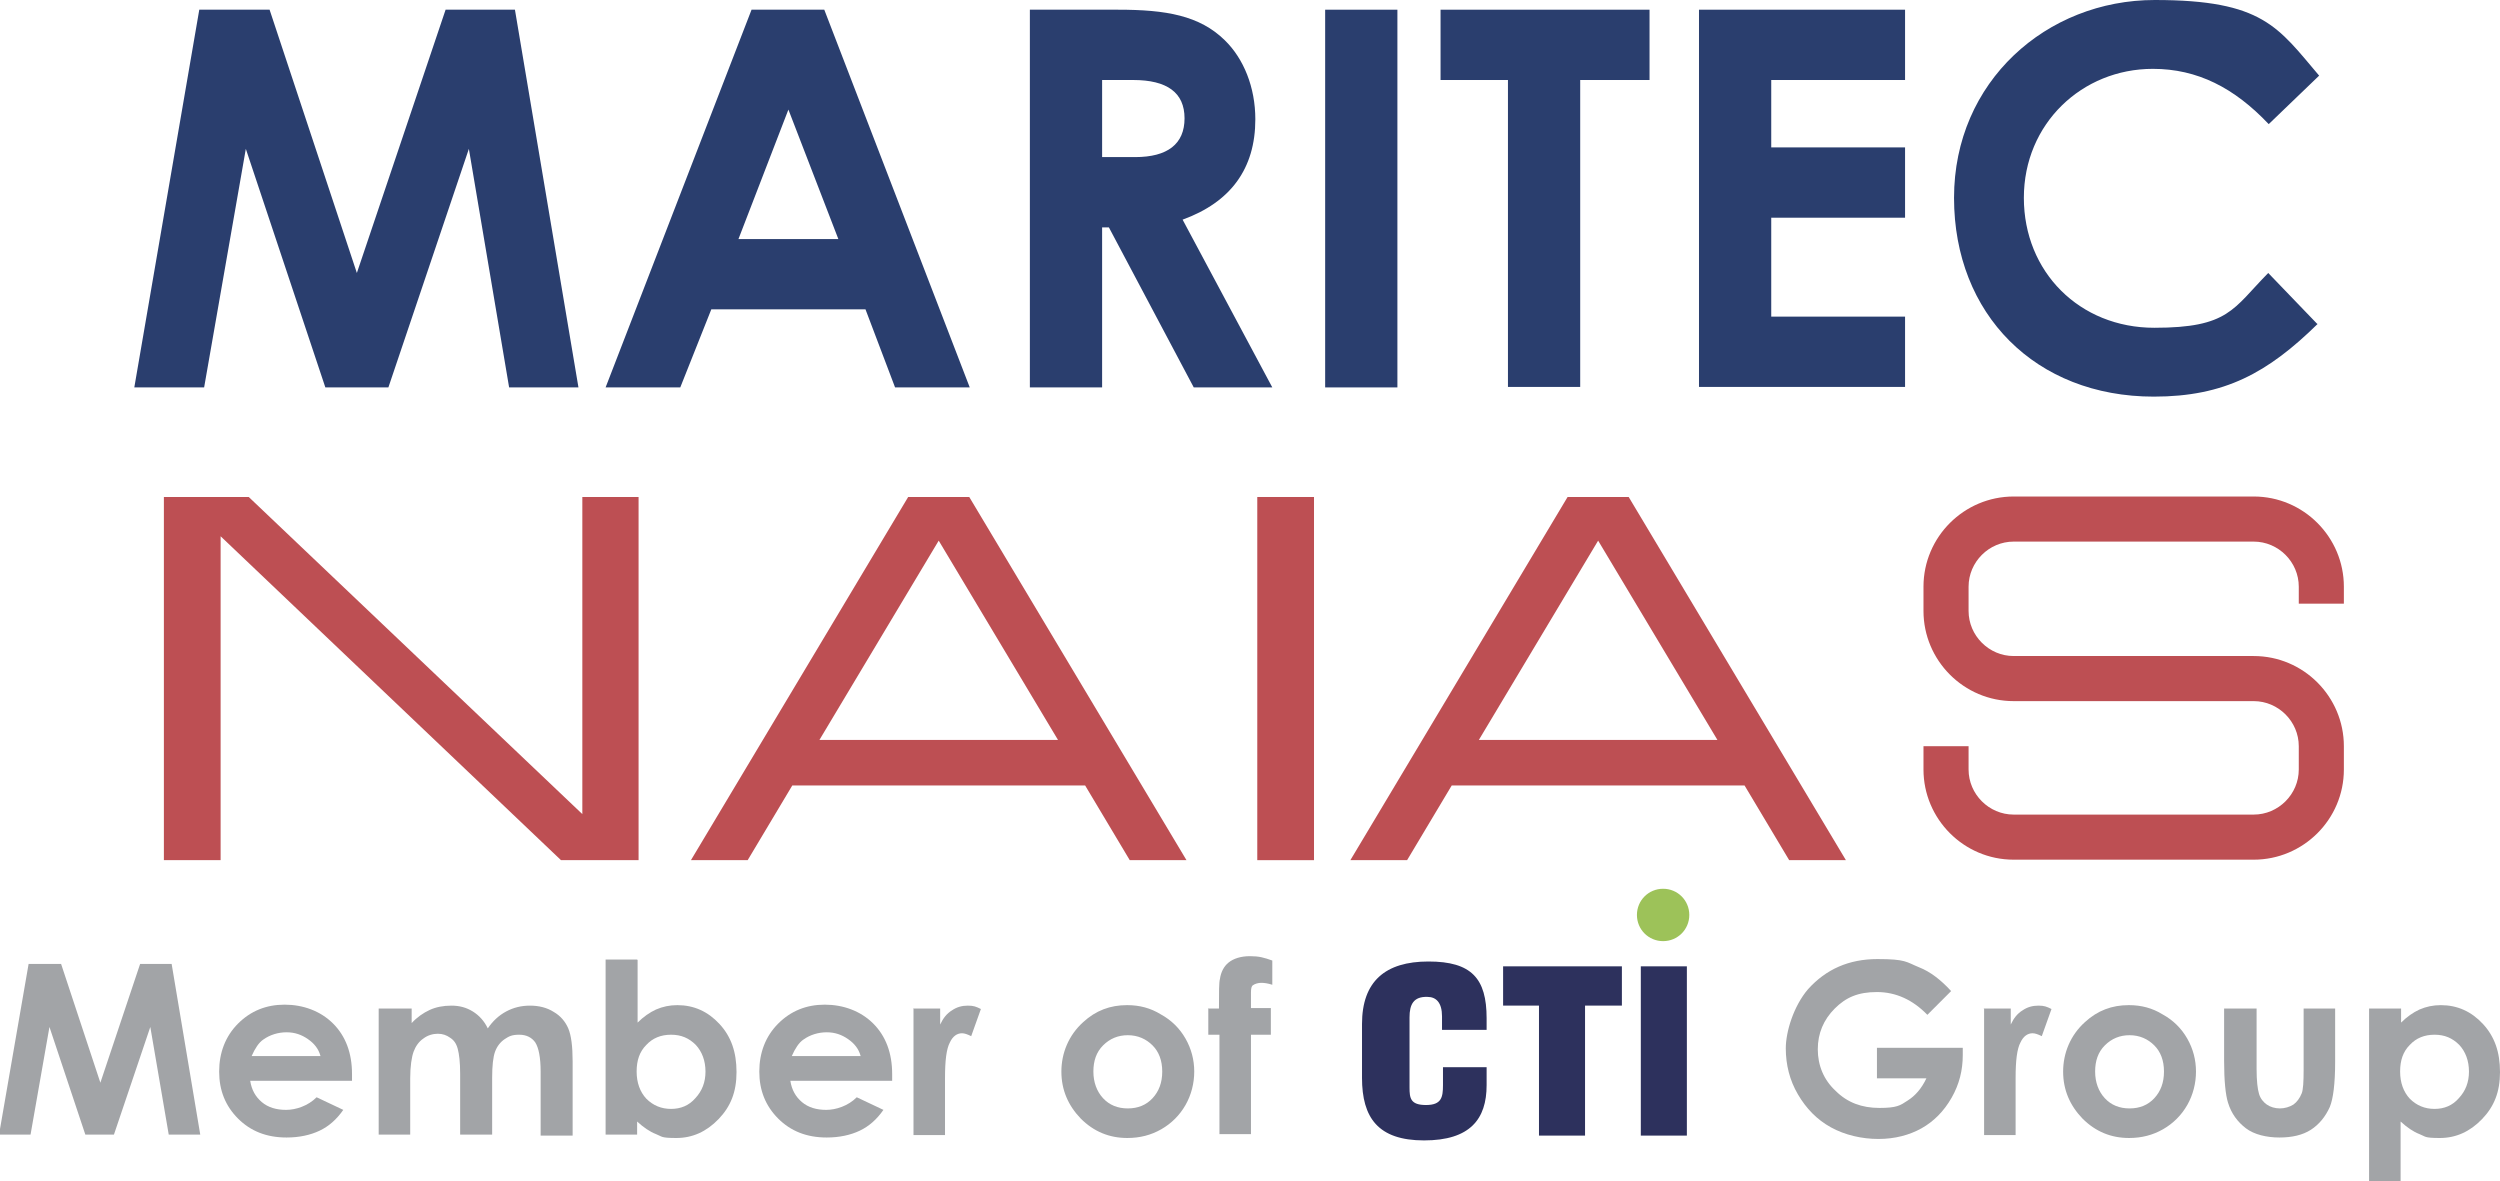
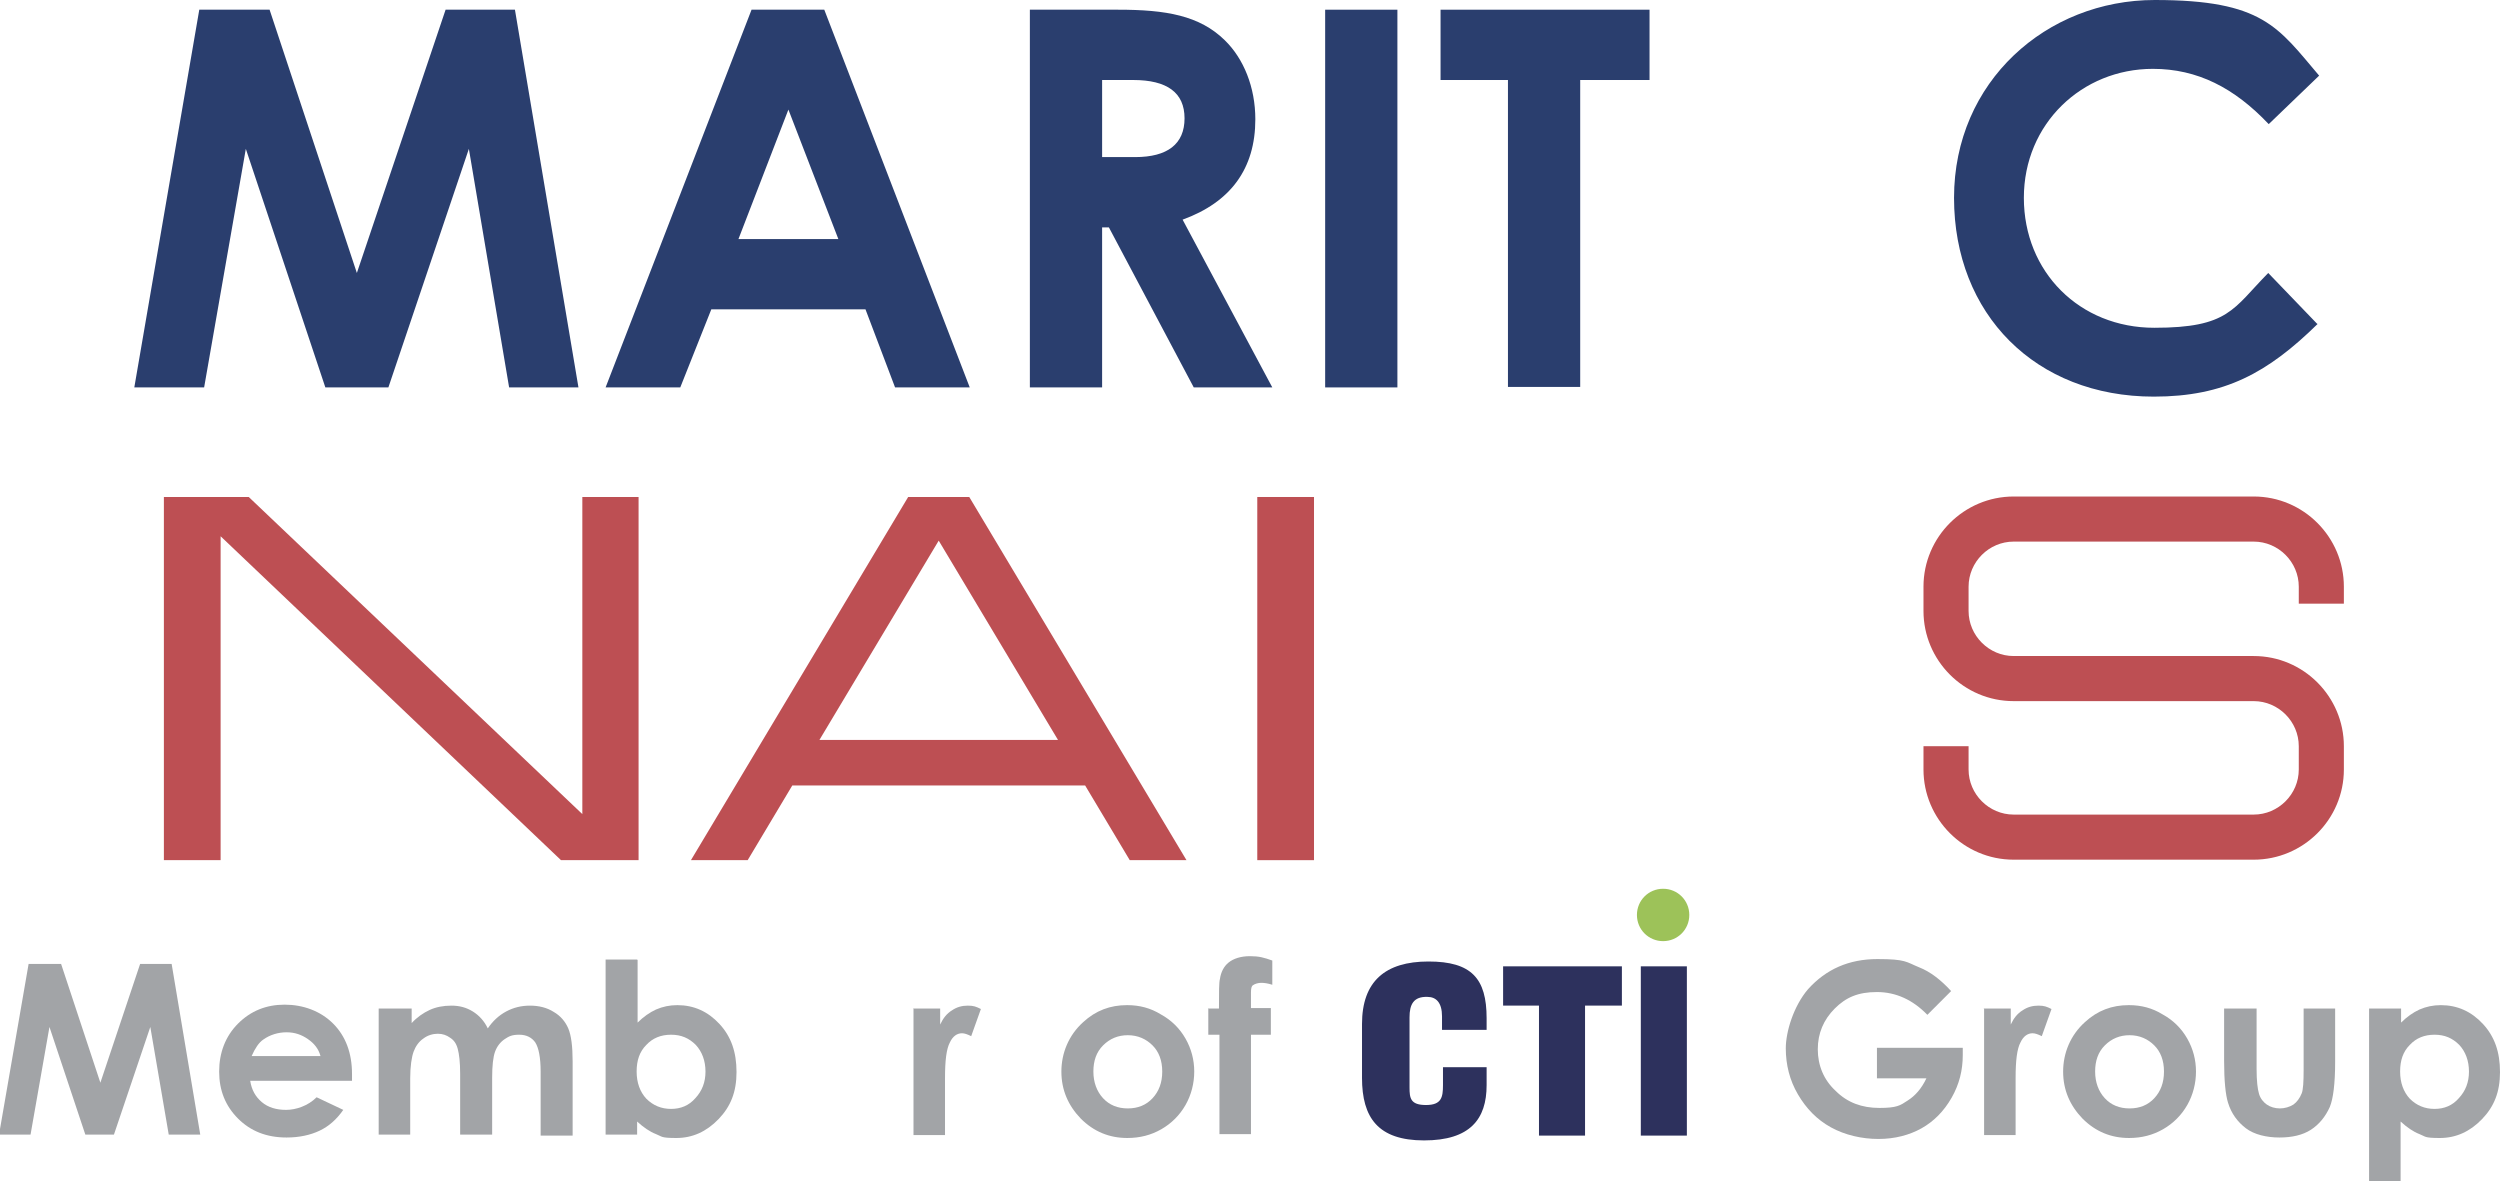
<svg xmlns="http://www.w3.org/2000/svg" id="Layer_2" data-name="Layer 2" viewBox="0 0 51.56 24.36">
  <defs>
    <style>      .cls-1 {        fill: #a2a4a7;      }      .cls-1, .cls-2, .cls-3, .cls-4, .cls-5 {        stroke-width: 0px;      }      .cls-2 {        fill: #2d315d;      }      .cls-2, .cls-5 {        fill-rule: evenodd;      }      .cls-3 {        fill: #2a3e6e;      }      .cls-4 {        fill: #bd4f53;      }      .cls-5 {        fill: #9dc259;      }    </style>
  </defs>
  <g id="Layer_1-2" data-name="Layer 1">
    <g>
      <g>
        <g>
          <g>
            <path class="cls-1" d="M.61,19.88h.65l.81,2.45.82-2.45h.65l.59,3.52h-.65l-.38-2.22-.75,2.22h-.59l-.74-2.22-.39,2.22h-.65l.61-3.52h0Z" />
            <path class="cls-1" d="M7.26,22.29h-2.1c.03.19.11.33.24.44.13.11.3.16.5.16s.45-.08.63-.26l.55.26c-.14.2-.3.34-.49.43s-.42.14-.68.14c-.41,0-.74-.13-1-.39-.26-.26-.39-.58-.39-.97s.13-.73.39-.99.58-.39.96-.39.74.13,1,.39c.26.26.39.61.39,1.04v.13h0ZM6.61,21.78c-.04-.15-.13-.26-.26-.35-.13-.09-.27-.14-.44-.14s-.34.05-.48.15c-.09.06-.17.18-.24.34h1.42Z" />
            <path class="cls-1" d="M7.84,20.8h.65v.3c.11-.12.24-.21.37-.27s.28-.09.45-.09.31.04.44.12c.13.08.24.2.31.35.1-.15.23-.27.38-.35.15-.08.31-.12.49-.12s.35.04.49.13c.14.08.24.2.3.34.06.14.09.37.09.68v1.53h-.66v-1.32c0-.29-.04-.49-.11-.6-.07-.1-.18-.16-.33-.16s-.21.03-.3.09c-.09.06-.16.15-.2.26-.04.11-.06.29-.06.54v1.17h-.66v-1.26c0-.23-.02-.4-.05-.51s-.08-.18-.16-.23c-.07-.05-.15-.08-.25-.08s-.21.03-.3.1c-.09.06-.16.16-.2.27s-.07.3-.07.55v1.16h-.65v-2.6h.01Z" />
            <path class="cls-1" d="M13.15,19.8v1.29c.12-.12.25-.21.38-.27.14-.06.28-.09.44-.09.34,0,.63.13.87.39.24.26.35.58.35.99s-.12.71-.37.97c-.25.26-.54.39-.87.39s-.29-.03-.42-.08c-.13-.05-.26-.14-.39-.26v.27h-.65v-3.61h.65ZM13.84,21.34c-.21,0-.38.07-.51.21-.14.14-.2.32-.2.55s.07.42.2.56c.14.14.31.21.51.21s.37-.07.5-.22c.14-.15.21-.33.21-.55s-.07-.41-.2-.55c-.14-.14-.3-.21-.51-.21h0Z" />
-             <path class="cls-1" d="M18.4,22.29h-2.1c.03.19.11.33.24.44.13.11.3.16.5.16s.45-.08.63-.26l.55.26c-.14.2-.3.34-.49.43-.19.09-.42.14-.68.14-.41,0-.74-.13-1-.39-.26-.26-.39-.58-.39-.97s.13-.73.39-.99c.26-.26.58-.39.96-.39s.74.13,1,.39c.26.26.39.61.39,1.04v.13h0ZM17.75,21.78c-.04-.15-.13-.26-.26-.35s-.27-.14-.44-.14-.34.05-.48.15c-.09.06-.17.18-.24.34h1.42Z" />
            <path class="cls-1" d="M18.83,20.8h.56v.33c.06-.13.14-.23.24-.29.1-.07.21-.1.33-.1s.17.02.27.07l-.2.56c-.08-.04-.14-.06-.19-.06-.1,0-.19.06-.25.19-.07.13-.1.37-.1.73v1.18h-.65v-2.6h0Z" />
            <path class="cls-1" d="M23.25,20.73c.25,0,.48.06.69.19.22.12.39.29.51.5s.18.44.18.68-.06.48-.18.69c-.12.21-.29.38-.5.5-.21.12-.44.18-.7.18-.37,0-.69-.13-.96-.4-.26-.27-.4-.59-.4-.97s.15-.75.45-1.02c.26-.24.56-.35.9-.35h0ZM23.26,21.35c-.2,0-.37.07-.51.21s-.2.32-.2.54.07.41.2.55.3.21.51.21.38-.07.51-.21.2-.32.2-.55-.07-.41-.2-.54-.3-.21-.51-.21Z" />
            <path class="cls-1" d="M24.91,20.8h.23c0-.34,0-.54.02-.61.02-.14.08-.26.18-.34s.25-.13.44-.13.29.03.46.09v.5c-.09-.03-.17-.04-.23-.04s-.13.02-.17.05c-.03.02-.04.07-.04.15v.32h.41v.55h-.41v2.05h-.65v-2.05h-.23v-.55Z" />
            <path class="cls-1" d="M40.22,20.46l-.47.47c-.3-.31-.65-.47-1.04-.47s-.64.11-.87.34c-.23.23-.35.51-.35.84s.12.63.37.86c.24.24.54.35.9.35s.43-.05.58-.15c.16-.1.29-.25.39-.46h-1.02v-.63h1.77v.15c0,.31-.07.6-.23.88-.16.28-.37.49-.62.63s-.55.22-.89.22-.69-.08-.98-.24-.51-.39-.68-.68c-.17-.29-.25-.61-.25-.95s.16-.87.46-1.22c.37-.41.84-.62,1.43-.62s.59.06.86.17c.23.09.45.26.66.49h0Z" />
            <path class="cls-1" d="M40.91,20.8h.56v.33c.06-.13.14-.23.24-.29.1-.07.21-.1.33-.1s.17.02.27.07l-.2.56c-.08-.04-.14-.06-.19-.06-.1,0-.19.06-.25.19-.07.13-.1.37-.1.73v1.18h-.65v-2.6h0Z" />
            <path class="cls-1" d="M43.91,20.73c.25,0,.48.06.69.19.22.12.39.29.51.5s.18.44.18.68-.06.48-.18.69c-.12.21-.29.38-.5.5-.21.12-.44.18-.7.18-.37,0-.69-.13-.96-.4-.26-.27-.4-.59-.4-.97s.15-.75.45-1.02c.26-.24.56-.35.9-.35h0ZM43.92,21.35c-.2,0-.37.07-.51.21s-.2.32-.2.54.07.41.2.55.3.21.51.21.38-.07.51-.21.2-.32.2-.55-.07-.41-.2-.54-.3-.21-.51-.21Z" />
            <path class="cls-1" d="M45.88,20.8h.66v1.25c0,.24.02.41.05.51s.09.17.16.22c.07.05.17.08.27.08s.2-.03.28-.08c.07-.05.13-.13.17-.23.03-.07.04-.24.04-.48v-1.27h.65v1.1c0,.45-.04.76-.11.93-.09.2-.22.36-.39.47-.17.11-.39.16-.65.16s-.52-.06-.69-.19-.3-.3-.37-.53c-.05-.16-.08-.45-.08-.86v-1.08h0Z" />
            <path class="cls-1" d="M49.52,20.8v.29c.12-.12.25-.21.38-.27.14-.06.28-.09.44-.09.34,0,.63.13.87.39.24.26.35.58.35.99s-.12.71-.37.97-.54.39-.87.39-.29-.03-.42-.08c-.13-.05-.26-.14-.39-.26v1.23h-.65v-3.56h.65ZM50.21,21.34c-.21,0-.38.07-.51.21-.14.14-.2.32-.2.55s.07.42.2.56c.14.14.31.21.51.21s.37-.07.5-.22c.14-.15.21-.33.21-.55s-.07-.41-.2-.55c-.14-.14-.3-.21-.51-.21h0Z" />
          </g>
          <g>
            <path class="cls-2" d="M30.66,21.24v-.24c0-.82-.31-1.17-1.2-1.17s-1.37.41-1.37,1.29v1.11c0,.82.33,1.29,1.28,1.29s1.29-.44,1.29-1.14v-.37h-.9v.37c0,.25-.03.41-.35.41s-.34-.14-.34-.36v-1.45c0-.26.08-.43.37-.42.18,0,.3.12.3.4v.28h.9ZM31,20.74h.74v2.68h.95v-2.68h.76v-.81h-2.45v.81h0ZM34.79,19.93h-.95v3.49h.95v-3.49h0ZM34.79,23.42v-3.49,3.49h0Z" />
            <path class="cls-5" d="M33.76,18.87c0-.3.24-.54.54-.54s.54.24.54.54-.24.54-.54.54-.54-.24-.54-.54Z" />
          </g>
        </g>
        <g>
          <polygon class="cls-4" points="12.01 16.79 5.13 10.25 4.55 10.25 3.69 10.25 3.38 10.25 3.38 17.74 4.55 17.74 4.55 11.06 11.57 17.74 12.01 17.74 13.01 17.74 13.17 17.74 13.17 10.25 12.01 10.25 12.01 16.79" />
          <rect class="cls-4" x="25.93" y="10.25" width="1.17" height="7.49" />
          <path class="cls-4" d="M19.9,10.25h-1.17l-4.48,7.49h1.17l.92-1.54h6.04l.92,1.54h1.17l-4.48-7.49h-.09ZM16.9,15.26l2.46-4.11,2.46,4.11h-4.91Z" />
-           <path class="cls-4" d="M33.5,10.25h-1.17l-4.48,7.49h1.17l.92-1.54h6.04l.92,1.54h1.17l-4.48-7.49h-.09ZM30.5,15.26l2.46-4.11,2.46,4.11h-4.91,0Z" />
          <path class="cls-4" d="M48.34,12.45v-.35c0-1.02-.83-1.86-1.86-1.86h-4.95c-1.02,0-1.86.83-1.86,1.86v.5c0,1.02.83,1.86,1.86,1.86h4.95c.51,0,.93.42.93.93v.48c0,.51-.42.93-.93.93h-4.95c-.51,0-.93-.42-.93-.93v-.48h-.93v.48c0,1.02.83,1.86,1.86,1.86h4.95c1.02,0,1.86-.83,1.86-1.86v-.48c0-1.02-.83-1.86-1.86-1.86h-4.95c-.51,0-.93-.42-.93-.93v-.5c0-.51.42-.93.93-.93h4.95c.51,0,.93.42.93.93v.35h.93Z" />
        </g>
      </g>
      <g>
        <path class="cls-3" d="M4.11.2h1.45l1.8,5.43L9.19.2h1.43l1.31,7.79h-1.43l-.83-4.92-1.66,4.92h-1.3l-1.64-4.92-.86,4.92h-1.44L4.11.2h0Z" />
        <path class="cls-3" d="M15.5.2h1.5l3,7.79h-1.54l-.61-1.61h-3.18l-.64,1.61h-1.54L15.5.2h0ZM16.26,2.26l-1.03,2.67h2.06l-1.03-2.67Z" />
        <path class="cls-3" d="M21.25.2h1.81c.99,0,1.68.12,2.2.63.39.38.63.97.63,1.63,0,1.02-.51,1.71-1.5,2.07l1.85,3.46h-1.62l-1.75-3.3h-.14v3.3h-1.49V.2h0ZM22.73,3.24h.68c.67,0,1.02-.27,1.02-.8s-.36-.79-1.06-.79h-.64v1.6h0Z" />
        <path class="cls-3" d="M27.33.2h1.49v7.79h-1.49V.2Z" />
        <path class="cls-3" d="M29.71.2h4.31v1.45h-1.43v6.33h-1.49V1.65h-1.39V.2h0Z" />
-         <path class="cls-3" d="M35.04.2h4.25v1.45h-2.76v1.39h2.76v1.45h-2.76v2.04h2.76v1.45h-4.25V.2Z" />
        <path class="cls-3" d="M47.8,6.68c-1.03,1.01-1.92,1.5-3.38,1.5-2.44,0-4.12-1.7-4.12-4.1s1.91-4.08,4.14-4.08,2.54.56,3.39,1.56l-1.04,1c-.71-.75-1.47-1.14-2.39-1.14-1.46,0-2.66,1.13-2.66,2.66s1.15,2.68,2.69,2.68,1.62-.39,2.35-1.13l1.01,1.05h0Z" />
      </g>
    </g>
  </g>
</svg>